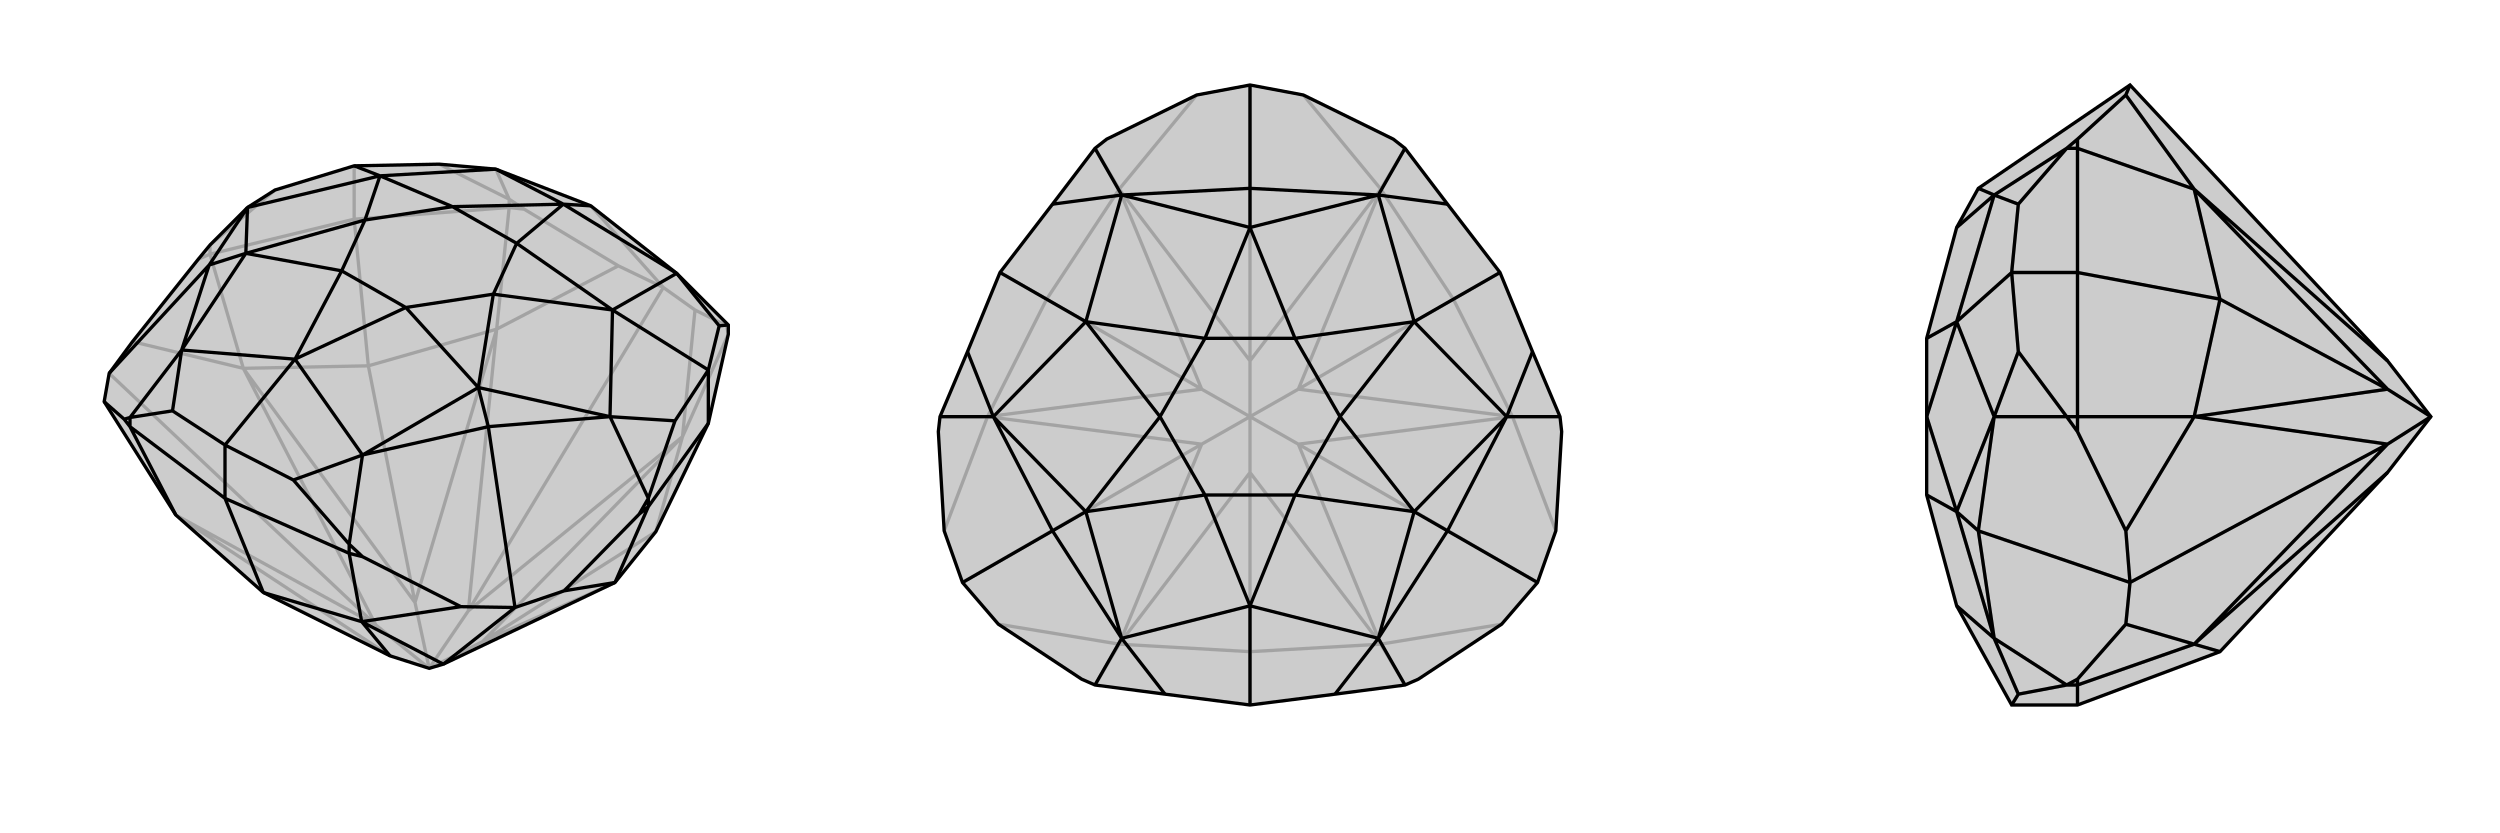
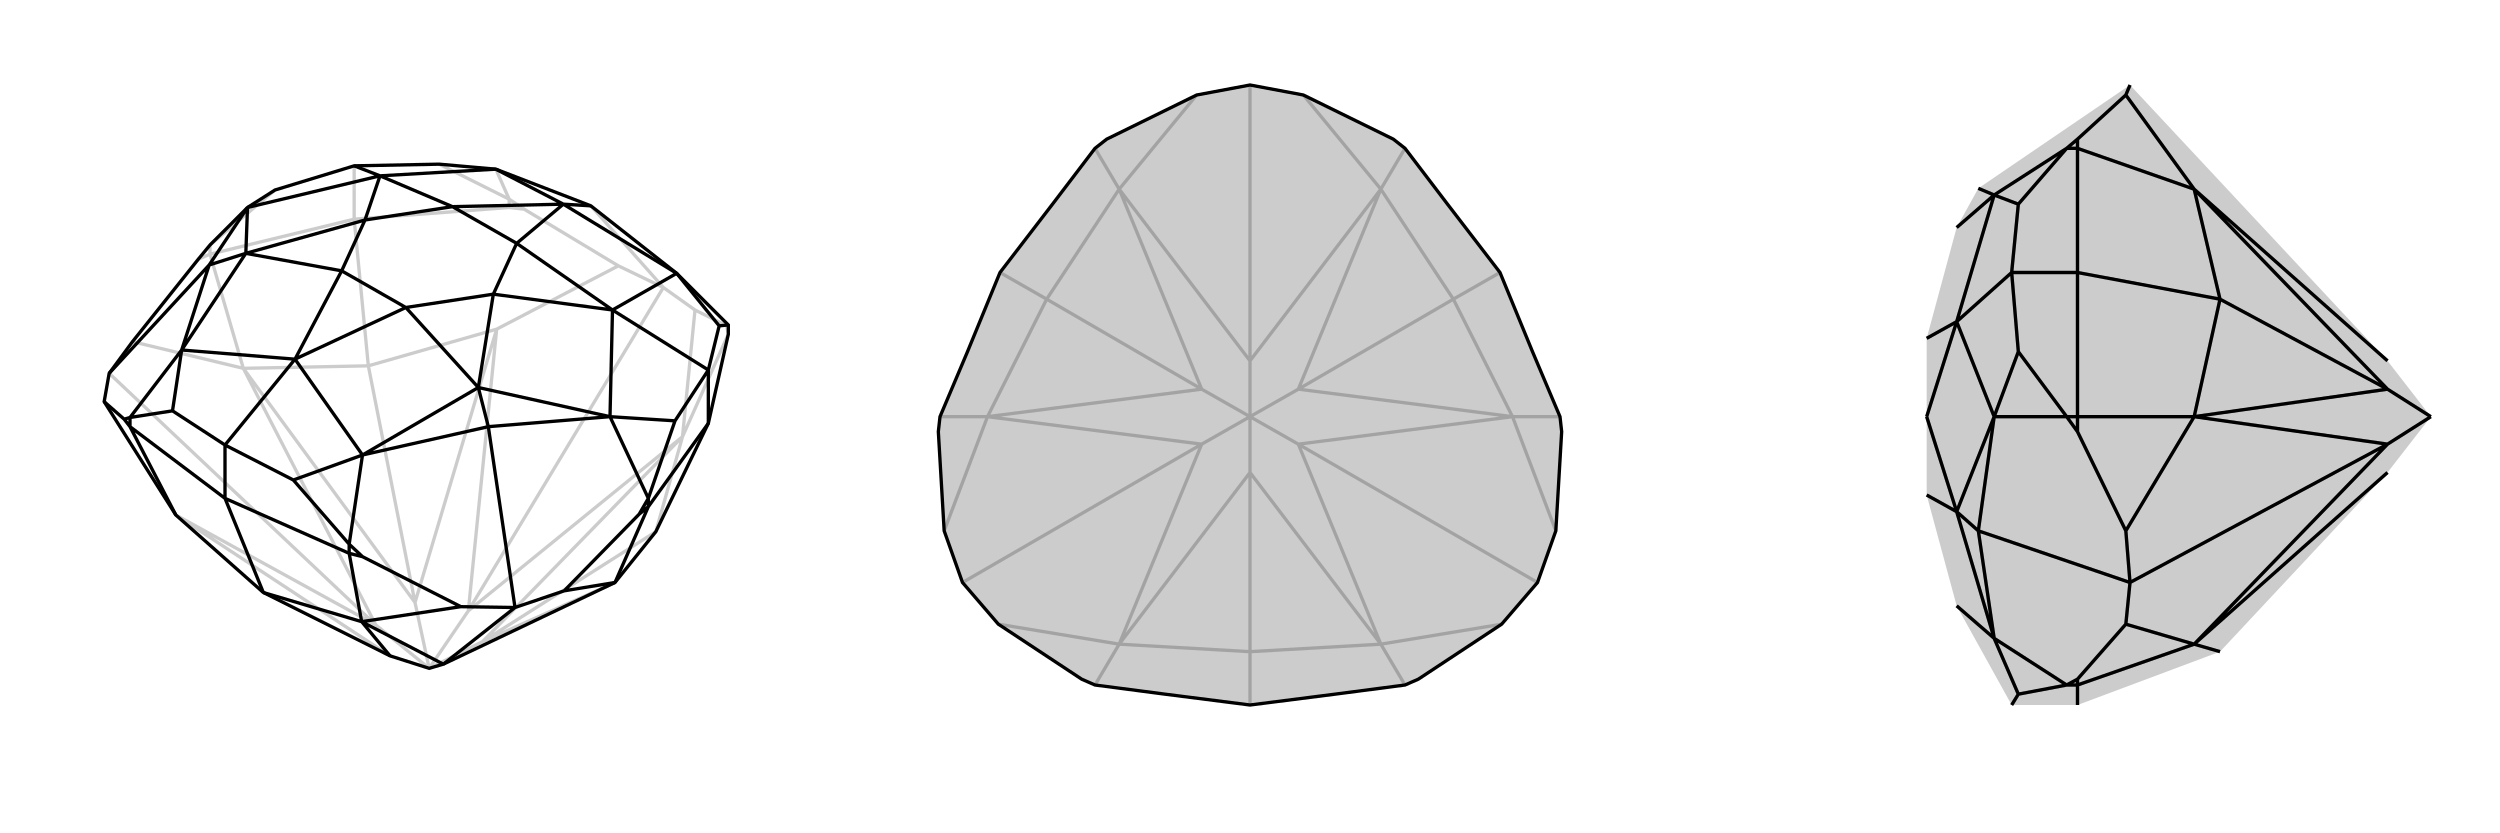
<svg xmlns="http://www.w3.org/2000/svg" viewBox="0 0 3000 1000">
  <g stroke="currentColor" stroke-width="4" fill="none" transform="translate(15 -38)">
-     <path fill="currentColor" stroke="none" fill-opacity=".2" d="M301,749L453,825L500,840L517,835L723,737L772,676L835,546L859,439L859,428L797,366L694,285L580,241L512,235L410,237L315,266L282,287L237,332L223,349L144,448L116,486L110,520L196,656z" />
-     <path stroke-opacity=".2" d="M772,676L564,808M547,771L781,383M427,477L483,761M436,788L116,486M410,301L410,237M596,287L596,277M237,343L237,332M804,562L819,410M859,439L857,429M581,433L727,357M596,287L614,289M277,480L144,448M237,343L223,349M804,562L772,676M804,562L859,439M581,433L427,477M596,287L410,301M581,433L596,287M277,480L427,477M237,343L410,301M277,480L237,343M427,477L410,301M196,656L453,825M196,656L436,788M723,737L564,808M804,562L564,808M804,562L547,771M564,808L500,840M581,433L547,771M581,433L483,761M500,840L547,771M277,480L483,761M277,480L436,788M436,788L500,840M500,840L483,761M596,277L512,235M237,332L315,266M727,357L781,383M596,277L614,289M727,357L614,289M596,277L580,241M781,383L819,410M859,428L857,429M819,410L857,429M781,383L694,285" />
+     <path stroke-opacity=".2" d="M772,676L564,808M547,771L781,383M427,477L483,761M436,788L116,486M410,301L410,237M596,287L596,277M237,343L237,332M804,562L819,410M859,439L857,429M581,433L727,357M596,287L614,289M277,480L144,448M237,343L223,349M804,562L772,676M804,562L859,439M581,433L427,477M596,287L410,301L596,287M277,480L427,477M237,343L410,301M277,480L237,343M427,477L410,301M196,656L453,825M196,656L436,788M723,737L564,808M804,562L564,808M804,562L547,771M564,808L500,840M581,433L547,771M581,433L483,761M500,840L547,771M277,480L483,761M277,480L436,788M436,788L500,840M500,840L483,761M596,277L512,235M237,332L315,266M727,357L781,383M596,277L614,289M727,357L614,289M596,277L580,241M781,383L819,410M859,428L857,429M819,410L857,429M781,383L694,285" />
    <path d="M301,749L453,825L500,840L517,835L723,737L772,676L835,546L859,439L859,428L797,366L694,285L580,241L512,235L410,237L315,266L282,287L237,332L223,349L144,448L116,486L110,520L196,656z" />
    <path d="M517,835L603,767M255,636L255,572M835,546L835,482M141,550L141,539M404,702L404,691M763,646L763,636M141,550L134,541M419,784L538,766M404,702L420,706M723,737L662,747M763,646L752,655M141,550L255,636M196,656L141,550M419,784L301,749M404,702L255,636M419,784L404,702M301,749L255,636M763,646L835,546M723,737L763,646M419,784L453,825M419,784L517,835M859,428L848,429M763,636L795,543M404,691L337,614M141,539L192,531M662,747L603,767M763,636L752,655M662,747L752,655M763,636L717,538M603,767L538,766M404,691L420,706M538,766L420,706M404,691L420,584M603,767L571,550M141,539L134,541M110,520L134,541M141,539L203,458M116,486L236,356M848,429L835,482M848,429L797,366M835,482L795,543M795,543L717,538M835,482L720,410M337,614L255,572M337,614L420,584M255,572L192,531M192,531L203,458M255,572L339,469M410,237L441,249M694,285L661,283M571,550L717,538M571,550L420,584M571,550L559,503M236,356L203,458M236,356L282,287M236,356L280,342M580,241L441,249M580,241L661,283M797,366L720,410M797,366L661,283M717,538L720,410M717,538L559,503M420,584L339,469M559,503L420,584M203,458L339,469M203,458L280,342M282,287L441,249M282,287L280,342M661,283L528,286M661,283L605,330M559,503L577,391M559,503L472,407M280,342L395,363M280,342L423,302M720,410L605,330M720,410L577,391M339,469L472,407M339,469L395,363M441,249L528,286M441,249L423,302M528,286L605,330M577,391L472,407M395,363L423,302M605,330L577,391M472,407L395,363M528,286L423,302" />
  </g>
  <g stroke="currentColor" stroke-width="4" fill="none" transform="translate(1000 0)">
    <path fill="currentColor" stroke="none" fill-opacity=".2" d="M328,167L436,114L500,102L564,114L672,167L686,178L737,245L800,327L839,422L872,500L874,518L867,637L845,699L802,749L702,815L686,822L602,833L500,846L398,833L314,822L298,815L198,749L155,699L133,637L126,518L128,500L161,422L200,327L263,245L314,178z" />
    <path stroke-opacity=".2" d="M500,782L500,567M558,533L845,699M744,359L558,467M500,433L500,102M256,359L442,467M442,533L155,699M343,773L198,749M657,773L802,749M815,500L867,637M657,227L564,114M343,227L436,114M185,500L133,637M343,773L500,782M343,773L314,822M657,773L500,782M657,773L686,822M500,782L500,846M815,500L744,359M815,500L872,500M657,227L744,359M657,227L686,178M744,359L800,327M343,227L256,359M343,227L314,178M185,500L256,359M185,500L128,500M256,359L200,327M343,773L500,567M343,773L442,533M657,773L500,567M657,773L558,533M500,567L500,500M815,500L558,533M815,500L558,467M558,533L500,500M657,227L558,467M657,227L500,433M558,467L500,500M343,227L500,433M343,227L442,467M500,500L500,433M185,500L442,467M185,500L442,533M442,533L500,500M500,500L442,467" />
    <path d="M328,167L436,114L500,102L564,114L672,167L686,178L737,245L800,327L839,422L872,500L874,518L867,637L845,699L802,749L702,815L686,822L602,833L500,846L398,833L314,822L298,815L198,749L155,699L133,637L126,518L128,500L161,422L200,327L263,245L314,178z" />
-     <path d="M314,178L346,234M686,178L654,234M500,102L500,226M872,500L808,500M686,822L654,766M845,699L737,637M314,822L346,766M128,500L192,500M155,699L263,637M263,245L346,234M737,245L654,234M839,422L808,500M800,327L697,386M602,833L654,766M398,833L346,766M500,846L500,727M161,422L192,500M200,327L303,386M500,226L346,234M500,226L654,234M500,226L500,273M737,637L808,500M737,637L654,766M737,637L697,614M263,637L346,766M263,637L192,500M263,637L303,614M346,234L303,386M346,234L500,273M654,234L697,386M654,234L500,273M808,500L697,386M808,500L697,614M654,766L500,727M697,614L654,766M346,766L500,727M346,766L303,614M192,500L303,386M192,500L303,614M500,273L446,406M500,273L554,406M697,614L608,500M697,614L554,594M303,614L446,594M303,614L392,500M697,386L554,406M697,386L608,500M500,727L554,594M500,727L446,594M303,386L446,406M303,386L392,500M446,406L554,406M608,500L554,594M446,594L392,500M554,406L608,500M554,594L446,594M446,406L392,500" />
  </g>
  <g stroke="currentColor" stroke-width="4" fill="none" transform="translate(2000 0)">
    <path fill="currentColor" stroke="none" fill-opacity=".2" d="M493,846L414,846L348,727L312,594L312,500L312,406L348,273L374,226L556,102L865,433L917,500L865,567L664,782z" />
    <path stroke-opacity=".2" d="M664,359L865,467M865,533L556,699M493,327L414,327M493,822L480,822M493,178L480,178M493,500L480,500M633,773L551,749M493,822L493,815M633,227L551,114M493,178L493,167M633,500L551,637M493,500L493,518M633,773L664,782M493,822L493,846M633,773L493,822M633,227L664,359M493,178L493,327M633,227L493,178M633,500L664,359M493,500L493,327M633,500L493,500M664,359L493,327M633,773L865,567M633,773L865,533M633,227L865,433M633,227L865,467M633,500L865,467M633,500L865,533M865,533L917,500M917,500L865,467M480,178L422,245M480,822L422,833M480,500L422,422M551,114L556,102M480,178L493,167M551,114L493,167M480,178L393,234M556,699L551,749M480,822L493,815M551,749L493,815M480,822L393,766M556,699L551,637M480,500L493,518M551,637L493,518M480,500L393,500M556,699L374,637M422,245L414,327M422,245L393,234M414,846L422,833M422,833L393,766M414,327L422,422M422,422L393,500M414,327L348,386M374,226L393,234M374,637L393,766M374,637L393,500M374,637L348,614M393,234L348,386M393,234L348,273M393,766L348,727M393,766L348,614M393,500L348,386M393,500L348,614M348,614L312,594M348,614L312,500M348,386L312,406M348,386L312,500" />
-     <path d="M493,846L414,846L348,727L312,594L312,500L312,406L348,273L374,226L556,102L865,433L917,500L865,567L664,782z" />
    <path d="M865,533L556,699M664,359L865,467M493,327L414,327M493,822L480,822M493,500L480,500M493,178L480,178M633,773L551,749M493,822L493,815M633,500L551,637M493,500L493,518M633,227L551,114M493,178L493,167M633,773L664,782M493,822L493,846M633,773L493,822M633,500L664,359M493,500L493,327M633,500L493,500M633,227L664,359M493,178L493,327M633,227L493,178M664,359L493,327M633,773L865,567M633,773L865,533M633,500L865,533M633,500L865,467M865,533L917,500M633,227L865,467M633,227L865,433M865,467L917,500M480,178L422,245M480,500L422,422M480,822L422,833M556,102L551,114M480,178L493,167M551,114L493,167M480,178L393,234M551,637L556,699M480,500L493,518M551,637L493,518M480,500L393,500M556,699L551,749M480,822L493,815M551,749L493,815M480,822L393,766M556,699L374,637M422,245L414,327M422,245L393,234M414,327L422,422M422,422L393,500M414,327L348,386M422,833L414,846M422,833L393,766M374,226L393,234M374,637L393,500M374,637L393,766M374,637L348,614M393,234L348,386M393,234L348,273M393,500L348,386M393,500L348,614M393,766L348,727M348,614L393,766M348,614L312,500M348,614L312,594M348,386L312,406M348,386L312,500" />
  </g>
</svg>